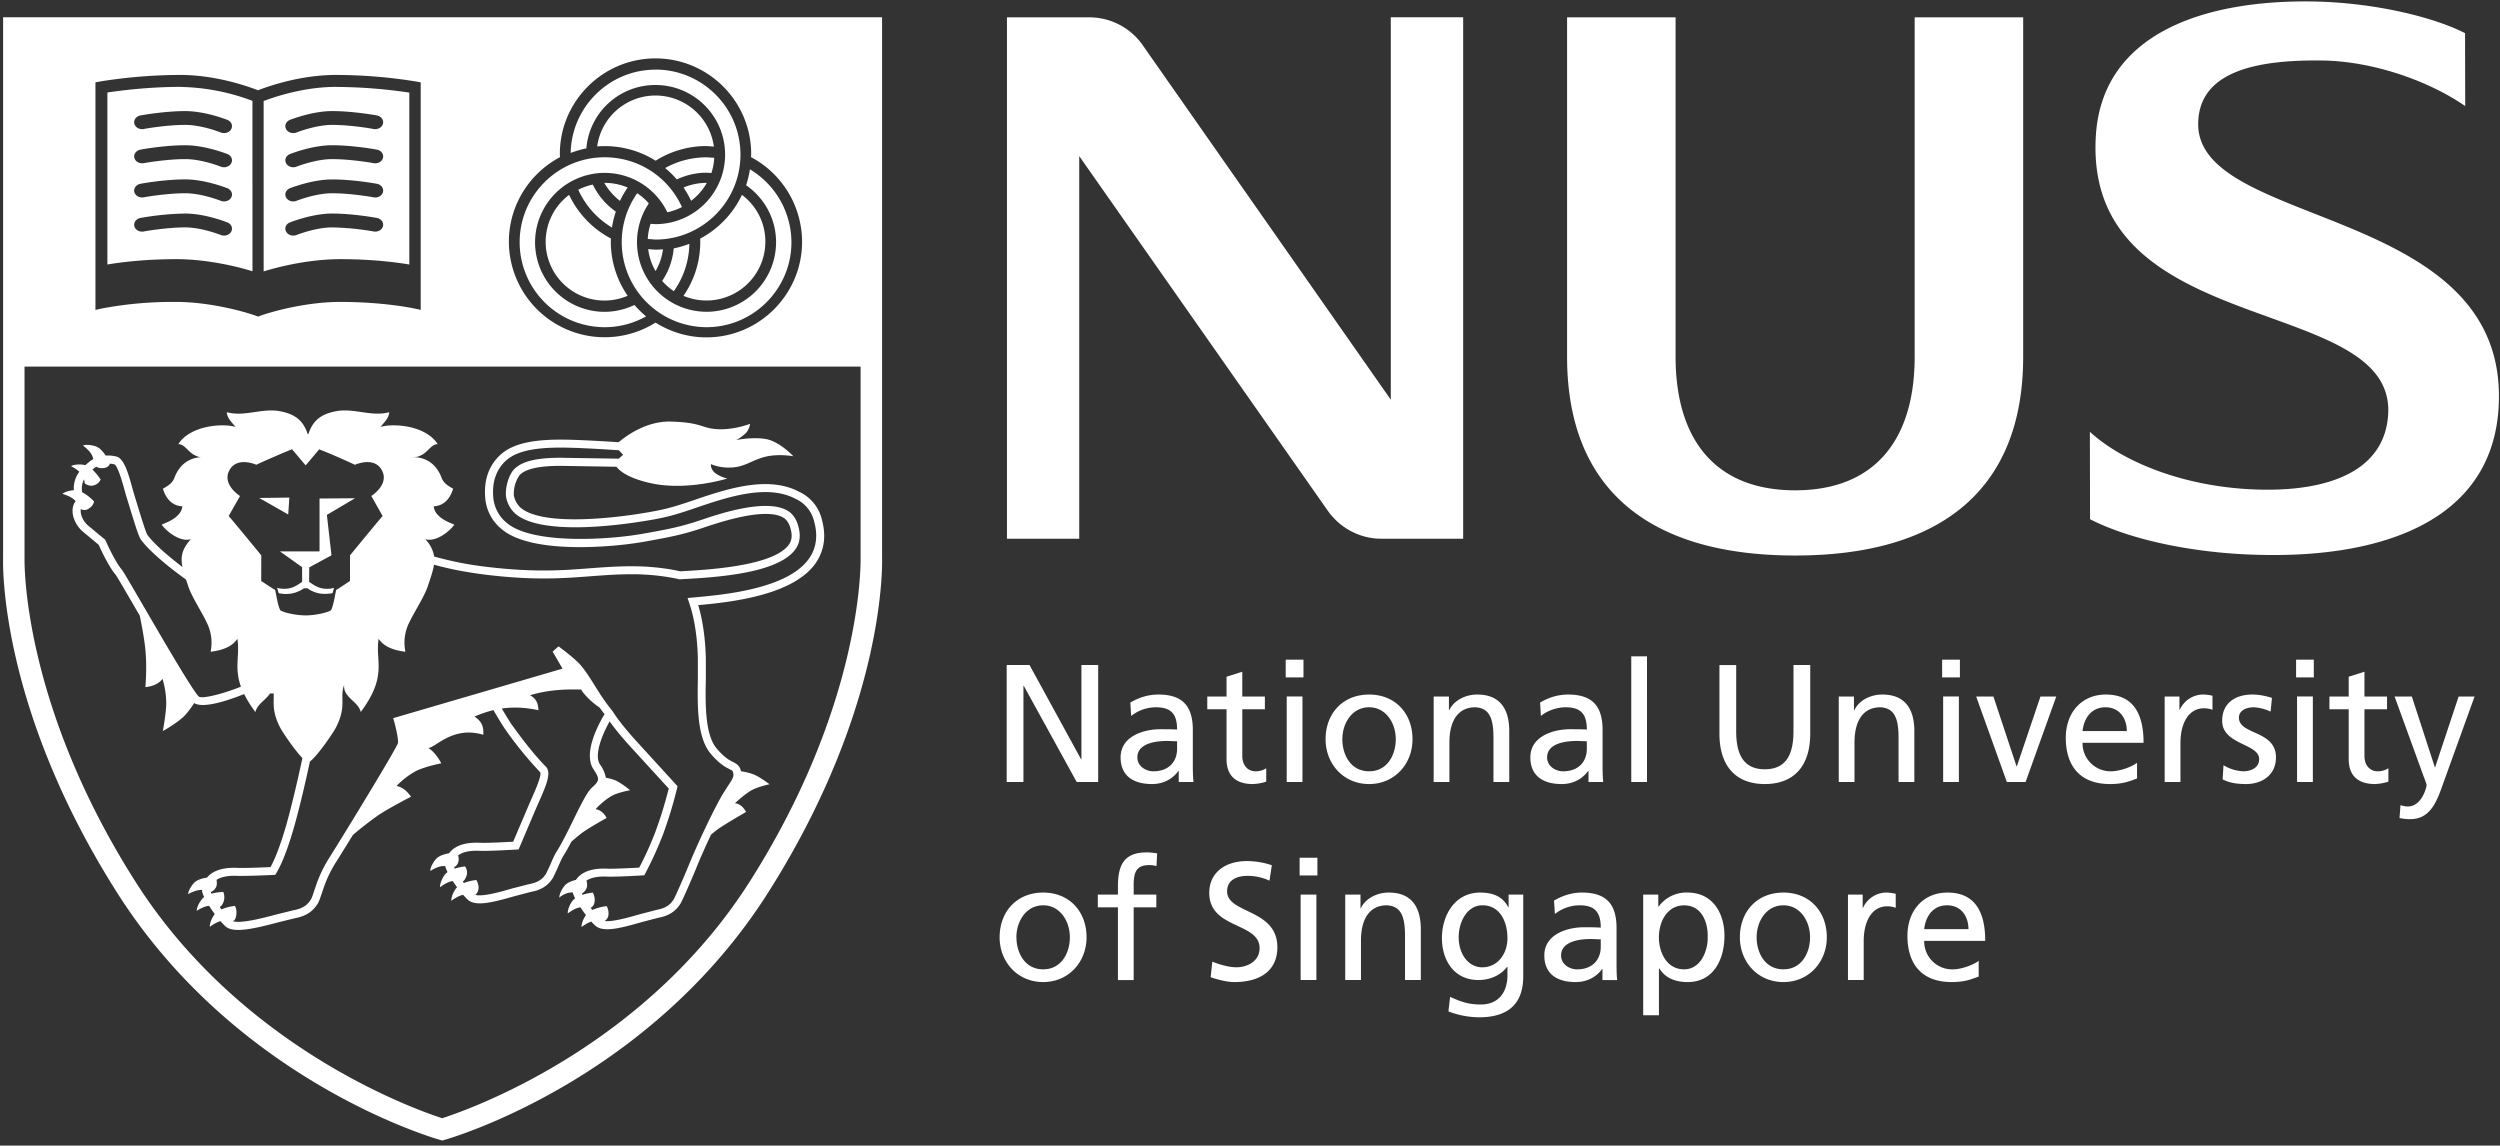
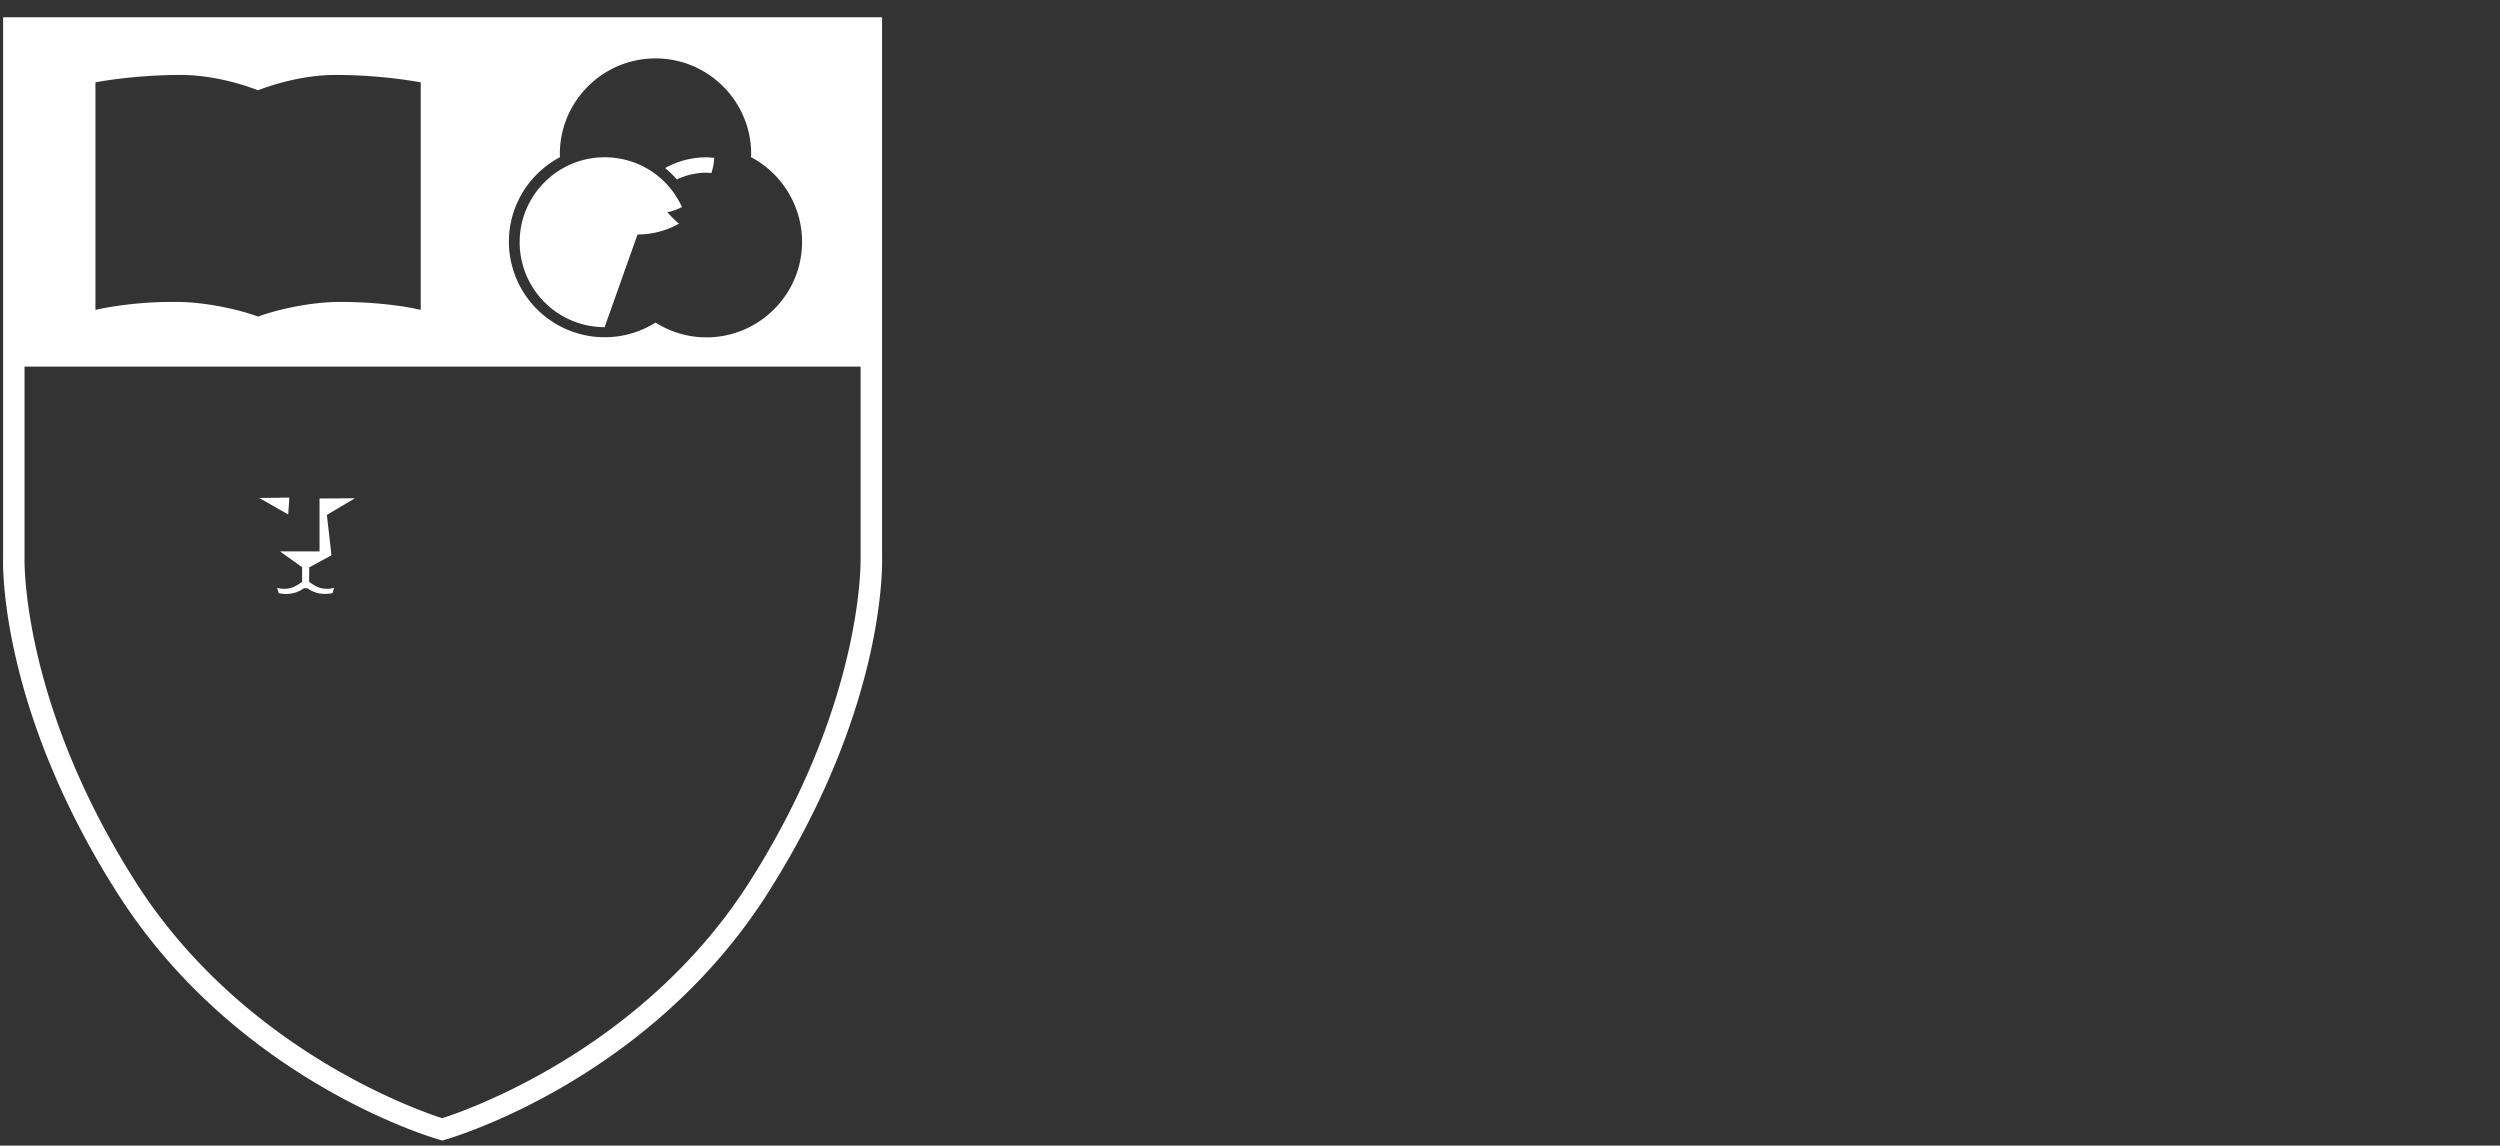
<svg xmlns="http://www.w3.org/2000/svg" width="467" height="214" viewBox="0 0 467 214">
  <rect x="0" y="0" width="467" height="214" fill="#333333" stroke="none" />
  <g fill="#FFF" fill-rule="evenodd">
-     <path d="M188.05 124.22h4.26l9.63 17.6h.07v-17.6h3.13v21.86h-4.01l-9.89-17.97h-.06v17.97h-3.13v-21.86M219.88 139.88c0 2.38-1.53 4.2-4.44 4.2-1.35 0-2.98-.91-2.98-2.6 0-2.82 3.95-3.07 5.55-3.07.62 0 1.24.06 1.87.06v1.41zm-8.58-6.14a7.52 7.52 0 014.63-1.62c2.95 0 3.95 1.4 3.95 4.16-1.15-.06-1.97-.06-3.13-.06-3.03 0-7.42 1.25-7.42 5.26 0 3.47 2.41 4.98 5.86 4.98 2.69 0 4.25-1.48 4.94-2.45h.06v2.07h2.76c-.06-.47-.13-1.32-.13-3.14v-6.6c0-4.35-1.84-6.6-6.41-6.6-2.04 0-3.79.62-5.26 1.5l.15 2.5zM236.28 132.49h-4.22v8.73c0 1.85 1.13 2.86 2.47 2.86.91 0 1.57-.29 2-.57v2.5a9.2 9.2 0 01-2.5.45c-3.04 0-4.91-1.45-4.91-4.64v-9.33h-3.6v-2.38h3.6v-3.7l2.94-.93v4.63h4.22v2.38M240.36 146.08h2.94V130.1h-2.94v15.97zm-.2-19.54h3.33v-3.31h-3.32v3.31zM250.75 138.1c0-3.04 1.84-5.98 5-5.98 3.14 0 4.98 2.94 4.98 5.98 0 2.84-1.53 5.98-4.97 5.98-3.48 0-5.01-3.14-5.01-5.98zm-3.13 0c0 4.56 3.31 8.36 8.14 8.36 4.79 0 8.1-3.8 8.1-8.36 0-4.86-3.25-8.36-8.1-8.36-4.89 0-8.14 3.5-8.14 8.36zM267.81 130.11h2.85v2.54h.06c.88-1.82 3-2.91 5.23-2.91 4.13 0 5.98 2.56 5.98 6.85v9.49h-2.95v-8.26c0-3.73-.8-5.55-3.38-5.7-3.35 0-4.85 2.69-4.85 6.57v7.39h-2.94V130.1M296.42 139.88c0 2.38-1.53 4.2-4.44 4.2-1.35 0-2.98-.91-2.98-2.6 0-2.82 3.94-3.07 5.54-3.07.63 0 1.25.06 1.88.06v1.41zm-8.58-6.14c1.2-1 2.98-1.62 4.63-1.62 2.94 0 3.95 1.4 3.95 4.16-1.16-.06-1.97-.06-3.13-.06-3.03 0-7.42 1.25-7.42 5.26 0 3.47 2.41 4.98 5.85 4.98 2.7 0 4.26-1.48 4.95-2.45h.06v2.07h2.76c-.06-.47-.13-1.32-.13-3.14v-6.6c0-4.35-1.84-6.6-6.42-6.6-2.02 0-3.78.62-5.25 1.5l.15 2.5zM304.72 146.08h2.94V122.6h-2.94zM338.15 137.03c0 6.14-3.1 9.43-8.48 9.43-5.38 0-8.48-3.3-8.48-9.43v-12.8h3.13v12.4c0 4.19 1.31 7.07 5.35 7.07 4.04 0 5.35-2.88 5.35-7.08v-12.4h3.13v12.81M343.48 130.11h2.84v2.54h.07c.88-1.82 3-2.91 5.22-2.91 4.14 0 5.99 2.56 5.99 6.85v9.49h-2.95v-8.26c0-3.73-.81-5.55-3.38-5.7-3.35 0-4.85 2.69-4.85 6.57v7.39h-2.94V130.1M362.98 146.08h2.94V130.1h-2.94v15.97zm-.19-19.54h3.32v-3.31h-3.32v3.31zM378.38 146.08h-3.5l-5.73-15.97h3.22l4.32 13.03h.06l4.41-13.03h2.95l-5.73 15.97M389.02 136.56c.22-2.07 1.41-4.44 4.3-4.44 2.53 0 3.97 2 3.97 4.44h-8.27zm10.18 5.92c-.72.6-2.97 1.6-4.92 1.6a5.23 5.23 0 01-5.26-5.33h11.4c0-5.13-1.73-9.01-7.05-9.01-4.5 0-7.48 3.35-7.48 8.08 0 5.19 2.6 8.64 8.27 8.64 2.63 0 3.91-.64 5.04-1.04v-2.94zM404.36 130.11h2.76v2.47h.06a4.84 4.84 0 014.16-2.84c.88 0 1.32.09 1.95.22v2.63a4.34 4.34 0 00-1.63-.28c-2.63 0-4.35 2.5-4.35 6.5v7.27h-2.95V130.1M415.35 142.94a7.84 7.84 0 003.66 1.14c1.35 0 3-.57 3-2.29 0-2.91-6.91-2.66-6.91-7.14 0-3.32 2.47-4.91 5.63-4.91 1.38 0 2.5.28 3.67.62l-.25 2.57a8.52 8.52 0 00-3.1-.81c-1.5 0-2.82.62-2.82 1.94 0 3.25 6.92 2.31 6.92 7.42 0 3.4-2.73 4.98-5.57 4.98-1.5 0-3.04-.16-4.39-.88l.16-2.64M429.09 146.08h2.95V130.1h-2.95v15.97zm-.18-19.54h3.31v-3.31h-3.31v3.31zM445.9 132.49h-4.22v8.73c0 1.85 1.12 2.86 2.47 2.86.91 0 1.56-.29 2-.57v2.5a9.2 9.2 0 01-2.5.45c-3.04 0-4.91-1.45-4.91-4.64v-9.33h-3.6v-2.38h3.6v-3.7l2.94-.93v4.63h4.22v2.38M448.4 150.4c.38.13.88.25 1.38.25 2.63 0 3.5-3.63 3.5-3.94 0-.35-.36-1.16-.55-1.7l-5.42-14.9h3.22l4.3 13.22h.05l4.39-13.22h2.98l-5.89 16.31c-1.1 3.07-2.26 6.6-6.13 6.6-.95 0-1.48-.12-2-.21l.18-2.41M189.86 175.1c0-3.04 1.85-5.99 5.01-5.99 3.13 0 4.98 2.95 4.98 5.98 0 2.85-1.53 5.98-4.98 5.98-3.47 0-5-3.13-5-5.98zm-3.13 0c0 4.56 3.32 8.35 8.14 8.35 4.79 0 8.1-3.79 8.1-8.36 0-4.85-3.25-8.36-8.1-8.36-4.88 0-8.14 3.5-8.14 8.36zM208.83 169.49h-3.76v-2.38h3.76v-1.48c0-3.87 1-6.4 5.36-6.4.75 0 1.37.09 1.96.18l-.12 2.38a4.66 4.66 0 00-1.4-.19c-2.54 0-2.86 1.63-2.86 3.79v1.72H216v2.38h-4.23v13.58h-2.94v-13.58M237.14 164.51a9.64 9.64 0 00-4.1-.9c-1.76 0-3.82.62-3.82 2.9 0 4.2 9.39 3.23 9.39 10.43 0 4.66-3.6 6.51-7.99 6.51-1.53 0-3.03-.44-4.47-.9l.31-2.92c1.06.44 2.94 1.06 4.54 1.06 1.79 0 4.29-1 4.29-3.57 0-4.88-9.4-3.53-9.4-10.32 0-3.89 3.08-5.95 7.03-5.95 1.43 0 3.15.25 4.66.78l-.44 2.88M242.96 183.07h2.94v-15.96h-2.94v15.96zm-.19-19.53h3.32v-3.31h-3.32v3.31zM251.29 167.11h2.85v2.54h.06c.88-1.82 3-2.92 5.23-2.92 4.13 0 5.98 2.57 5.98 6.86v9.48h-2.95v-8.26c0-3.73-.81-5.54-3.38-5.7-3.35 0-4.85 2.7-4.85 6.58v7.38h-2.94v-15.96M276.93 180.7c-2.76 0-4.45-2.63-4.45-5.64 0-2.72 1.48-5.95 4.45-5.95 3.13 0 4.66 2.85 4.66 6.17 0 2.97-1.91 5.41-4.66 5.41zm7.6-13.59h-2.72v2.38h-.06c-.88-1.72-2.44-2.76-5.26-2.76-4.82 0-7.14 4.39-7.14 8.5 0 4.12 2.25 7.84 6.82 7.84 2.04 0 4.1-.8 5.36-2.47h.06v1.57c0 3.38-1.85 5.47-4.95 5.47-2.16 0-3.5-.4-5.76-1.43l-.31 2.72a16.2 16.2 0 005.73 1.1c5.73 0 8.24-2.8 8.24-7.65v-15.27zM299.02 176.88c0 2.37-1.53 4.2-4.44 4.2-1.35 0-2.97-.92-2.97-2.6 0-2.82 3.94-3.07 5.54-3.07.62 0 1.25.06 1.87.06v1.4zm-8.57-6.14a7.48 7.48 0 014.63-1.63c2.94 0 3.94 1.41 3.94 4.17-1.15-.07-1.97-.07-3.12-.07-3.04 0-7.42 1.26-7.42 5.26 0 3.48 2.4 4.98 5.85 4.98 2.69 0 4.26-1.47 4.95-2.44h.06v2.06h2.75c-.06-.47-.12-1.3-.12-3.13v-6.6c0-4.35-1.85-6.61-6.42-6.61-2.03 0-3.79.63-5.26 1.51l.16 2.5zM319 175.03c.06 2.5-1.25 6.04-4.42 6.04-3.31 0-4.7-3.28-4.7-5.95 0-2.97 1.54-6 4.73-6 3.2 0 4.45 3.03 4.39 5.9zm-12.05 14.62h2.94v-8.77h.06c.91 1.48 2.5 2.57 5.32 2.57 4.83 0 6.86-4.26 6.86-8.64 0-4.29-2.25-8.08-6.89-8.08a6.4 6.4 0 00-5.42 2.64h-.05v-2.26h-2.82v22.54zM328.14 175.1c0-3.04 1.85-5.99 5-5.99 3.14 0 4.98 2.95 4.98 5.98 0 2.85-1.53 5.98-4.97 5.98-3.48 0-5.01-3.13-5.01-5.98zm-3.13 0c0 4.56 3.32 8.35 8.14 8.35 4.78 0 8.1-3.79 8.1-8.36 0-4.85-3.25-8.36-8.1-8.36-4.89 0-8.14 3.5-8.14 8.36zM345.2 167.11h2.75v2.47h.06a4.86 4.86 0 014.17-2.85c.87 0 1.31.1 1.94.23v2.62a4.35 4.35 0 00-1.63-.28c-2.63 0-4.35 2.5-4.35 6.51v7.26h-2.94v-15.96M359.44 173.56c.22-2.07 1.41-4.45 4.29-4.45 2.54 0 3.98 2 3.98 4.45h-8.27zm10.18 5.92c-.72.59-2.98 1.6-4.92 1.6a5.23 5.23 0 01-5.26-5.33h11.4c0-5.13-1.72-9.02-7.05-9.02-4.5 0-7.48 3.35-7.48 8.08 0 5.2 2.6 8.64 8.27 8.64 2.63 0 3.91-.63 5.04-1.03v-2.94zM390.4 80.67c5.99 5.52 17.8 10.57 32.23 10.8 12.65.2 22.85-3.6 23.48-14.08 1.34-22.7-56.87-13.62-54.61-51.94C392.62 6.28 411.66-.07 432.2.28c11.1.2 22.2 2.82 28.27 5.91l.03 13.62c-7.42-5.1-17.78-8.33-26.34-8.5-13.03-.23-23.37 2.17-23.54 11.69-.35 19.86 58.36 15.1 56.12 53.1-1.26 21.4-22.05 27.96-43.82 27.56-12.52-.17-24.78-2.72-32.5-6.67l-.03-16.32M335.33 103.77c-27.03 0-42.6-12.15-42.6-37.13V3.24H313v63.4c0 15.53 7.46 24.95 22.33 24.95 14.87 0 22.33-9.42 22.33-24.95V3.24h20.27v63.4c0 24.98-15.57 37.13-42.6 37.13M259.8 3.23v71.43L213.36 8.3a12.17 12.17 0 00-9.87-5.06H188.1v97.4h13.5V29.16l46.38 66.17c2.2 3.16 5.86 5.3 10.04 5.3h15.3V3.23H259.8M132.03 34.16h-.06c-1.47 0-2.93.3-4.28.87.53.78 1 1.61 1.41 2.48 1.19-.9 2.2-2.04 2.93-3.35M130.81 45.15c0 3.66-1.08 7.13-3.14 10.11a11 11 0 0015.3-10.12c0-3.48-1.63-6.67-4.37-8.74a17.97 17.97 0 01-7.8 8.17l.01.58M122.48 30.02a17.76 17.76 0 019.5-2.74l1.37.1a11 11 0 00-21.8-.03 17.85 17.85 0 0110.92 2.67M121.08 46.54a10.9 10.9 0 001.38 4.1c.73-1.25 1.2-2.63 1.38-4.07a18 18 0 01-1.38.07l-1.38-.1" />
    <path d="M164.77 104V3.22H.58v100.86l-.01.78c0 4.76 1.03 29.95 21.29 61.87 22.13 34.92 58.65 45.72 60.2 46.16l.55.16.55-.16c1.54-.44 38.18-11.23 60.33-46.16 22.08-34.8 21.31-61.6 21.28-62.73zM104.6 29.36l-.02-.59c0-9.85 8.02-17.86 17.87-17.86 9.85 0 17.87 8.01 17.87 17.86 0 .2-.03.39-.03.58a17.97 17.97 0 019.54 15.8c0 9.85-8.02 17.87-17.87 17.87-3.5 0-6.74-1.02-9.5-2.76a17.89 17.89 0 01-27.4-15.1c0-6.85 3.88-12.8 9.54-15.8zM17.83 52.02V15.38l.9-.16C19 15.17 25.69 14 33.66 14c6.32 0 12.03 1.9 14.54 2.86C50.7 15.9 56.42 14 62.75 14a94.1 94.1 0 0114.94 1.22l.9.16v42.5l-1.32-.28c-.06-.01-5.59-1.2-13.73-1.2-6.12 0-12.46 1.7-14.96 2.6l-.37.14-.37-.14c-2.5-.9-8.85-2.6-14.97-2.6a71.61 71.61 0 00-13.72 1.2l-1.32.29v-5.87zM140.1 164.6c-19.89 31.37-52.9 42.81-57.5 44.28-4.57-1.47-37.48-12.91-57.36-44.28-19.94-31.41-20.66-56.6-20.66-60.04v-.4-35.68h156.18v36.03c0 3.52-.73 28.69-20.66 60.09z" />
-     <path d="M112.95 56.14c1.48 0 2.94-.31 4.3-.89a17.76 17.76 0 01-3.15-10.1c0-.2.02-.39.03-.59a17.8 17.8 0 01-7.82-8.16 10.97 10.97 0 006.64 19.74M112.88 34.16c.74 1.3 1.74 2.45 2.93 3.36.41-.86.89-1.7 1.44-2.49a11.04 11.04 0 00-4.3-.87h-.07M33.72 16.23c-6.18 0-11.62.74-13.66 1.05v32.13c2.13-.36 6.73-1 12.86-1 5.5 0 11 1.26 14.24 2.26V18.84a40 40 0 00-13.44-2.6zm9.52 26.94c-.28.67-1.14 1-1.91.76-.04-.01-3.58-1.45-6.73-1.45-3.48 0-7.56.72-7.6.73-.8.21-1.63-.16-1.87-.85-.24-.68.2-1.4.98-1.62a51.7 51.7 0 018.48-.85c3.71 0 7.61 1.56 7.78 1.62.77.25 1.16 1 .87 1.66zm0-6.38c-.28.67-1.14 1-1.91.75-.04 0-3.58-1.44-6.73-1.44-3.48 0-7.56.72-7.6.73-.8.21-1.63-.17-1.87-.85-.24-.68.2-1.41.98-1.62.18-.05 4.55-.85 8.48-.85 3.71 0 7.61 1.56 7.78 1.61.77.26 1.16 1 .87 1.67zm0-6.39c-.28.67-1.14 1.01-1.91.76-.04-.01-3.58-1.44-6.73-1.44-3.48 0-7.56.72-7.6.73-.8.2-1.63-.17-1.87-.86-.24-.68.2-1.4.98-1.61.18-.05 4.55-.85 8.48-.85 3.71 0 7.61 1.55 7.78 1.6.77.26 1.16 1 .87 1.67zm0-6.38c-.28.67-1.14 1.01-1.91.76-.04-.02-3.58-1.45-6.73-1.45-3.48 0-7.56.72-7.6.74-.8.2-1.63-.17-1.87-.86-.24-.68.2-1.4.98-1.62.18-.04 4.55-.84 8.48-.84 3.71 0 7.61 1.55 7.78 1.6.77.26 1.16 1 .87 1.67zM62.8 16.23c-5.77 0-11.05 1.7-13.55 2.64V50.7c3.22-1 8.78-2.29 14.34-2.29 6.14 0 10.73.64 12.87 1V17.3a94.7 94.7 0 00-13.66-1.06zm8.71 26.13c-.24.69-1.08 1.06-1.87.85a50.5 50.5 0 00-7.6-.73c-3.15 0-6.69 1.44-6.73 1.45-.77.25-1.63-.09-1.91-.76-.3-.67.1-1.41.87-1.66.17-.06 4.07-1.62 7.77-1.62 3.94 0 8.3.8 8.49.85.78.22 1.22.94.98 1.62zm0-6.38c-.24.68-1.08 1.06-1.87.85-.04-.01-4.12-.73-7.6-.73-3.15 0-6.69 1.43-6.73 1.44-.77.26-1.63-.08-1.91-.75-.3-.67.1-1.41.87-1.67.17-.05 4.07-1.6 7.77-1.6 3.94 0 8.3.79 8.49.84.78.21 1.22.94.98 1.62zm0-6.38c-.24.68-1.08 1.06-1.87.85-.04-.01-4.12-.73-7.6-.73-3.15 0-6.69 1.43-6.73 1.44-.77.25-1.63-.09-1.91-.76-.3-.66.1-1.4.87-1.66.17-.06 4.07-1.61 7.77-1.61 3.94 0 8.3.8 8.49.85.78.2 1.22.93.98 1.61zm0-6.39c-.24.69-1.08 1.06-1.87.86-.04-.02-4.12-.74-7.6-.74-3.15 0-6.69 1.44-6.73 1.45-.77.25-1.63-.09-1.91-.76-.3-.66.1-1.41.87-1.67.17-.05 4.07-1.6 7.77-1.6 3.94 0 8.3.8 8.49.84.78.22 1.22.94.98 1.62zM125.85 46.4c1.01-.2 1.98-.5 2.92-.85a15.67 15.67 0 01-2.9 8.84c-.81-.54-1.54-1.19-2.18-1.91a12.84 12.84 0 002.16-6.09" />
-     <path d="M122.46 13c8.75 0 15.86 7.13 15.86 15.88s-7.11 15.87-15.86 15.87l-1.46-.11c.05-.97.23-1.92.53-2.83l.93.06a13 13 0 0012.99-13 13 13 0 00-13-12.99 12.9 12.9 0 00-12.92 11.84c-1.01.2-1.98.49-2.93.85.17-8.6 7.21-15.56 15.86-15.56" />
-     <path d="M131.97 29.38l1.45.1c-.06 1-.23 1.94-.53 2.84l-.92-.06a13 13 0 00-5.54 1.26 17.8 17.8 0 00-2.18-2.13c2.35-1.31 5-2 7.72-2M112.94 61.12a15.89 15.89 0 01-15.87-15.87c0-8.75 7.12-15.87 15.87-15.87 6.3 0 11.87 3.63 14.45 9.3-.86.44-1.77.77-2.73.97a13 13 0 00-24.71 5.6 13 13 0 0013 13 13 13 0 005.56-1.28c.67.76 1.4 1.48 2.18 2.13-2.36 1.32-5 2.02-7.75 2.02" />
-     <path d="M110.74 34.48a13.11 13.11 0 004.3 5.05c-.33.96-.57 1.96-.73 2.97a15.8 15.8 0 01-6.29-7.06c.85-.43 1.76-.76 2.72-.96M131.97 61.12a15.89 15.89 0 01-12.94-25.03c.8.53 1.53 1.17 2.17 1.9a13 13 0 0010.77 20.25 13 13 0 0013-12.99c0-4.3-2.1-8.22-5.6-10.65.32-.95.56-1.95.72-2.97a15.97 15.97 0 017.75 13.62c0 8.75-7.12 15.87-15.87 15.87M153.55 97.15a7.68 7.68 0 00-4.26-5.28c-5.45-2.9-12.56-.87-18.8 1.26-4.7 1.6-6.12 2.08-11.45 2.9-4.03.62-17.5 2.36-21.76-1.16a4.17 4.17 0 01-1.29-2.32 6.08 6.08 0 011.06-3.78c1.07-1.17 3.58-1.75 7.67-1.75l10.43.17c.65.84 2.32 2.19 6.56 3.1 6.74 1.43 14.15-.9 14.15-.9s-1.23-.25-2.25-1.02c-.9-.67-.82-1.68-.82-1.68s1.48.72 3.65.65c2.7-.08 3.94-1.36 6.45-2 2.52-.64 5.32-.11 5.32-.11s-2.54-2.72-5.06-3.2c-2.51-.47-5.65.17-5.65.17s.79-.35 1.72-1.2c.75-.67.9-1.83.9-1.83s-3 1.17-6.06 1c-3.06-.15-2.83-1.25-8.76-1.42-4.49-.11-8.2 2.56-9.74 3.86-4.8-.32-8.59-.49-10.8-.49-6.11 0-9.64 1-11.8 3.35-1.8 1.95-2.58 4.49-2.32 7.53a8.34 8.34 0 003.14 5.9c5.7 4.73 20.99 3.28 26.4 2.32 6.06-1.07 7.87-1.53 11.38-2.7l.2-.07c2.72-.9 10.98-3.67 14.44-1.83.7.38 1.19 1.07 1.48 2.14.13.47.2.9.2 1.3 0 .72-.22 1.32-.66 1.87-3.16 3.85-15.03 4.51-20.18 4.79-.57-.14-4.01-.91-8.6-.94-3.05-.02-5.61.18-8.33.38-4.95.38-10.07.77-18.58-.2a64 64 0 01-10.43-2 5.9 5.9 0 00-1.68-3.25c2.04.66 4.7-1.58 5.44-2.7-.01-.11-3.63-1.07-3.84-3.42 0-.07 2.56.22 3.63-3.3-2.57-1.39-1.76-1.9-2.99-3.63a5.21 5.21 0 00-4.59-2.24c.78-.1.86 0 1.7-.43 1.12-.55 1.9-2.09 3-2.02-2.23-3.5-8.22-3.95-10.7-3.22.64-.79 1.62-1.67 1.63-2.75-3.31.9-6.55-.81-9.89-.19-2.76.52-4.34 1.64-5.2 4.27h-.13c-.88-2.63-2.45-3.75-5.22-4.27-3.33-.62-6.58 1.1-9.89.19.02 1.08 1 1.96 1.63 2.75-2.48-.73-8.46-.27-10.7 3.22 1.11-.07 1.88 1.47 3 2.02.98.5 1.17.4 1.7.43a5.21 5.21 0 00-4.59 2.24c-1.23 1.73-.42 2.24-2.98 3.63 1.07 3.52 3.63 3.23 3.63 3.3-.22 2.35-3.84 3.3-3.85 3.42.75 1.12 3.4 3.36 5.45 2.7-1.68 1.87-1.96 3.3-1.58 5.2-2.6-1.98-5.17-4.16-6.53-5.97-.32-.46-1.34-3.82-2.02-6.05l-.55-1.8-.27-.97c-.82-3-1.6-5.5-2.97-5.84a6.73 6.73 0 00-2.01-.18c-.47-.73-1.13-1.5-1.9-1.74-1.57-.49-2.34-.14-2.34-.14s1.28.92 1.71 1.86c.11.24.18.47.23.68-.3.16-.55.34-.77.52l-.11.09-.62.52c-.1-.03-.22-.06-.33-.07-1.63-.22-2.33.26-2.33.26s.89.44 1.55 1.04a5.19 5.19 0 00-1.04 3.07c0 .12 0 .25.02.38-1.57.12-2.14.69-2.14.69s1.52.4 2.25 1.13l.22.25-.12.14c-.32.5-.46 1.06-.46 1.64 0 1.37.77 2.84 1.82 3.8l3.07 2.55c1.11 2.48 2.34 4.66 3.15 5.57.25.32 1.96 3.27 3.78 6.4.24.42.5.84.74 1.28.4 1.92.84 4.3 1.03 6.18.36 3.38.02 7.15.02 7.15s2.19-.11 3.18-1.54c.02-.03.8 2.34.7 5.02-.1 1.98-.62 4.72-.62 4.72s2.13-1.13 3.74-2.55c.8-.71 1.62-1.9 2.12-2.67 1.76 1.13 6.8-.67 9.33-1.68.49 1 1.16 2.1 2.1 3.36.36-1.51 1.97-2.27 2.72-3.47h.69c.09 1.65-.39 3.2 1.18 6.3.44.87 2.61 4.1 4.19 5.77-.6 2.8-1.73 7.9-2.9 12.1-1.35 4.78-2.44 7.15-3.06 8.26-1.8.09-5.1.2-6.14.15-2.5-.12-4.36.4-5.5 1.56-.1.09-.16.17-.23.26-.88.12-1.88.4-2.43 1-1.08 1.24-1.1 2.08-1.1 2.08s1.37-.78 2.4-.78h.23v.22c.01.24.15.64.38 1.11-.17.12-.32.26-.44.42-1 1.3-.95 2.15-.95 2.15s1.28-.86 2.3-.94c.33.5.69 1.04 1.07 1.55-.05.05-.1.1-.13.16-.9 1.38-.79 2.22-.79 2.22s1.02-.8 1.98-1.06c.33.37.65.7.95.98 1.5 1.32 5.25.46 10-.8l2.93-.72c2.08-.4 3.37-1.22 4.32-2.78.22-.37.43-.97.75-1.93l.28-.83a22.37 22.37 0 012.46-5.1c.04-.06 1.32-2.1 3.05-4.92a67.5 67.5 0 014.72-3.67c2.05-1.38 6.13-3.47 6.13-3.47s-1.09-1.77-2.7-2a14.7 14.7 0 013.82-2.9c1.98-.87 4.54-1.34 4.54-1.34s-.93-1.92-2.37-2.84c.6-.2 1.15-.55 1.83-1 3.45-2.25 6-2.17 8.39-1.5.1-1.55-.3-2.5-1.65-3.4 1.14-.48 2.3-.9 3.55-1.2a67.47 67.47 0 002.08 3.42 70.47 70.47 0 006.62 8.16c.05.06.08.16.08.3 0 .9-1.1 3.41-1.74 4.84l-.54 1.24-2.82 6.62c-1.26.07-4.94.27-6.22.2-2.45-.11-4.25.4-5.38 1.52-.14.14-.26.29-.37.44-.91.16-2 .49-2.54 1.18-1.02 1.3-.98 2.13-.98 2.13s1.32-.86 2.35-.92h.45c.05.28.2.67.43 1.13-.24.18-.45.38-.6.6-.91 1.39-.8 2.22-.8 2.22s1.24-.97 2.27-1.13h.11c.25.38.52.76.8 1.14-.1.1-.2.2-.27.31-.91 1.38-.8 2.22-.8 2.22s1.19-.93 2.2-1.11c.32.36.63.68.9.93 1.45 1.27 4.53.52 8.73-.69l2.99-.78c2.02-.38 3.28-1.19 4.2-2.7l.8-1.7c.37-.86.79-1.83 1.1-2.33.5-.77 1-1.7 1.52-2.68.7-.6 1.36-1.16 1.82-1.51 1.34-1.03 4.74-2.9 4.74-2.9s-.68-1.49-2.06-1.63c-.02 0 1.34-1.52 2.98-2.47 1.17-.68 3.48-1.08 3.48-1.08s-1.6-1.34-2.8-1.87a8.02 8.02 0 00-1.73-.46 6.1 6.1 0 00-1.1-2.49c-1.2-1.84.55-5.8 1.8-8.05.63.9 1.76 2.37 3.64 4.46l7.4 8.09a80.02 80.02 0 01-2.46 8 62.1 62.1 0 01-3.05 6.77c-1.46.08-4.77.25-5.97.2-2.44-.12-4.25.39-5.38 1.51-.19.19-.33.38-.47.58-.82.2-1.7.54-2.17 1.15-1 1.32-.94 2.16-.94 2.16s1-.93 2.33-.97h.18c.07.29.22.67.45 1.12-.24.17-.44.36-.6.59-.9 1.38-.78 2.22-.78 2.22s1.24-.98 2.26-1.13h.11c.32.47.66.96 1.02 1.43 0 0-.02.01-.02.03-.91 1.37-.79 2.21-.79 2.21s.91-.72 1.82-1.02c.26.3.52.56.76.77 1.45 1.28 4.54.52 8.75-.7l2.96-.77c2.02-.38 3.28-1.19 4.21-2.7.41-.68 2.25-4.97 2.76-6.2.9-2.24 1.93-4.54 2.92-6.64.5-.42.97-.8 1.34-1.06 1.66-1.15 5.2-3.17 5.2-3.17s-.7-1.52-2.07-1.63c-.01 0 1.4-1.35 2.8-2.25 1.3-.83 3.66-1.3 3.66-1.3s-1.7-1.3-2.9-1.81a10.8 10.8 0 00-2.44-.62c-.2-1-.72-1.34-1.48-1.73-.68-.34-1.6-.81-3.02-2.48-1.82-2.14-2.1-6.22-2.1-10.3 0-.9.02-1.8.04-2.67v-3.92c-.12-4.6-.79-7.81-1.42-9.93 6-.54 16.99-1.76 21.5-7.27a8.83 8.83 0 002.03-5.7c0-.94-.14-1.92-.41-2.92zM37.1 130.1c-1.4-1.56-6.83-10.92-10.43-17.11-2.72-4.67-3.69-6.33-3.96-6.64-.7-.8-1.94-3.01-2.98-5.36l-.07-.16-3.28-2.72c-.93-.85-1.44-2.12-1.28-3.01.3.14.77.28 1.22.05 1.22-.62 1.24-1.49 1.24-1.49s-1.01-1.1-2.2-1.7a3.58 3.58 0 01.34-2.4c.12.41.11.7.11.7s.65.6 1.49.45a1.96 1.96 0 001.5-1.13s-.65-1.05-1.54-1.85l.23-.2.12-.1.36-.25c.23.13.53.25.89.27 1.52.07 1.66-.84 1.66-.84.27.02.55.06.85.13.45.21 1.08 1.82 1.89 4.78l.28 1 .55 1.8c1.23 4.03 1.85 5.98 2.26 6.53 1.75 2.31 5.23 5.12 8.4 7.42l.47 1.4c.59 1.76 2.59 4.87 3.32 6.46a8.38 8.38 0 01.8 5.62c2.27-.28 4.03-.96 5-2.42.5 3.11-.63 5.33.67 8.94-3.66 1.46-7.37 2.33-7.9 1.83zm15.22-16.17c-.43-.99-.54-1.93-.93-3.74-.18-.05-2.6-1.67-2.6-1.67l.02-4.78s-6.06-7.4-6.1-7.34l2.1-3.7.01-.05c-.94-.65-3.18-2.51-1.98-4.78 1.27-2.38 4.2-1.4 5.06-1.05.12-.13 6.59-2.94 6.68-2.89-.06-.04 2.51 3 2.52 3 0 0 2.58-3.04 2.52-3a121 121 0 016.67 2.89c.87-.36 3.8-1.33 5.06 1.05 1.2 2.27-1.04 4.13-1.98 4.78l.02.05 2.09 3.7c-.03-.06-6.1 7.34-6.1 7.34v4.78s-2.4 1.62-2.58 1.67c-.38 1.81-.5 2.75-.92 3.73-.14.32-2.45 1-4.7 1.04h-.17c-2.25-.04-4.56-.72-4.7-1.03zm57.87 27.26c0 .9.17 1.73.63 2.43.6.91.89 1.45.89 1.9 0 .53-.4.94-1.2 1.67-.87.81-2.06 3.22-3.43 6.02-1.05 2.14-2.14 4.35-3.1 5.87-.4.6-.84 1.64-1.23 2.55l-.7 1.5c-.7 1.15-1.6 1.72-3.2 2.02l-3.13.8c-2.15.63-5.61 1.62-6.95 1.2.23-.17.49-.46.59-.97.19-.94-.38-1.8-.38-1.8s-1.21.12-2.33.57l-.2-.28c.24-.18.57-.54.74-1.22.22-.9-.32-1.61-.32-1.61s-.94.1-1.93.42l-.12-.26c.28-.14.63-.43.8-.99a2.2 2.2 0 00-.05-1.21c.84-.65 2.2-.95 4-.87 1.63.08 6.64-.22 6.85-.23l.46-.03 3.17-7.46.54-1.23c1.02-2.3 1.84-4.17 1.84-5.47 0-.55-.15-1-.5-1.34-2.09-2.1-4.7-5.49-6.44-7.96a58.31 58.31 0 01-1.75-2.86c2-.28 4.22-.25 6.85.32-.06-1.18-.34-2.1-1.57-2.8 4-1.22 7.88-1.1 9.54-1.06.12.2.24.39.35.54a14.34 14.34 0 003.1 2.83c.38.54.7.94.92 1.22-.78 1.29-2.75 4.84-2.75 7.8zm40.58-36.38c-4.33 5.3-15.84 6.32-21.38 6.81l-.95.09.3.9c.67 1.95 1.5 5.33 1.62 10.39v3.85c-.08 5.13-.16 10.93 2.42 13.97 1.61 1.9 2.74 2.47 3.48 2.85.64.32.68.34.74 1.04.05.52-.46 1.28-1.05 2.15l-1 1.57c-1.78 3.11-4.55 8.93-6.43 13.53-.64 1.57-2.35 5.5-2.65 6-.7 1.14-1.6 1.7-3.2 2l-3.1.81c-1.99.57-5.07 1.46-6.6 1.28.26-.2.6-.53.67-1.03.17-1.06-.33-1.75-.33-1.75s-1.48.15-2.67.72l-.3-.4c.27-.13.61-.43.72-1.1.16-.98-.33-1.76-.33-1.76s-.94.09-1.93.42l-.11-.22c.21-.13.6-.42.85-.95.23-.48.13-1.09.01-1.48.85-.57 2.15-.83 3.83-.75 1.35.06 5.03-.13 6.55-.22l.42-.02.2-.38a66.38 66.38 0 003.33-7.33 80.7 80.7 0 002.6-8.56l.08-.38-7.91-8.66c-3.13-3.48-4.13-5.22-4.14-5.24l-.03-.06-.05-.05c-.01-.02-1.28-1.52-2.55-3.55l-.58-.92c-1.13-1.81-2.2-3.53-3.31-4.64a37.98 37.98 0 00-3.66-3l-1.1.98 1.85 3.18-31.63 9.25.2.71c.32 1.13.7 2.9.7 3.7v.22c-.38 1.21-9.61 16.31-12.74 21.3a23.97 23.97 0 00-2.6 5.4l-.3.86c-.2.65-.45 1.38-.6 1.62-.72 1.19-1.65 1.77-3.31 2.08l-3.05.75c-2.41.64-6.7 1.78-8.23 1.3.2-.1.43-.33.54-.77.34-1.4-.19-2.1-.19-2.1s-1.35.14-2.5.66l-.33-.45c.2-.12.46-.34.65-.79.47-1.11.02-2.03.02-2.03s-1.1.02-2.2.33l-.14-.3c.22-.09.64-.32.95-.84.25-.44.2-1.03.13-1.45.88-.56 2.2-.82 3.89-.74 1.21.05 5.05-.09 6.68-.17l.4-.02.2-.34c.62-1 1.88-3.49 3.42-8.98 1.13-4.04 2.23-8.94 2.85-11.84 1.55-1.22 4.39-5.42 4.9-6.43 2.04-4.04.6-5.45 1.5-7.89-.25 2.34 2.59 3 3.1 5.06 5.07-6.84 2.66-9.4 3.34-13.67.97 1.45 2.73 2.14 5 2.42a8.42 8.42 0 01.8-5.63c.74-1.58 2.73-4.7 3.33-6.46.57-1.7 1.04-3.02 1.21-4.18 2.84.81 6.46 1.51 10.3 1.95 8.65 1 13.84.6 18.86.22 2.69-.2 5.22-.4 8.22-.38 4.72.03 8.32.91 8.35.92l.11.03.14-.01c6.2-.33 17.75-.96 21.34-5.35 1-1.22 1.25-2.7.75-4.51-.4-1.49-1.13-2.49-2.22-3.06-4.04-2.14-12.46.67-15.62 1.73l-.2.07c-3.43 1.13-5.2 1.6-11.17 2.64-6.12 1.09-20.34 2.02-25.19-1.99a6.9 6.9 0 01-2.6-4.88c-.22-2.6.43-4.75 1.94-6.39 1.84-2 5.04-2.86 10.69-2.86 2.2 0 6 .17 10.84.5l.79.84-.81.73-10.86-.17c-4.66 0-7.37.7-8.78 2.24-.81.9-1.59 3.08-1.44 4.92a5.6 5.6 0 001.82 3.35c4.61 3.81 17.59 2.3 22.95 1.48 5.26-.8 6.65-1.24 11.7-2.97 5.95-2.02 12.7-3.96 17.62-1.35a6.19 6.19 0 013.51 4.36c.76 2.76.3 5.27-1.34 7.27z" />
+     <path d="M131.97 29.38l1.45.1c-.06 1-.23 1.94-.53 2.84l-.92-.06a13 13 0 00-5.54 1.26 17.8 17.8 0 00-2.18-2.13c2.35-1.31 5-2 7.72-2M112.94 61.12a15.89 15.89 0 01-15.87-15.87c0-8.75 7.12-15.87 15.87-15.87 6.3 0 11.87 3.63 14.45 9.3-.86.44-1.77.77-2.73.97c.67.76 1.4 1.48 2.18 2.13-2.36 1.32-5 2.02-7.75 2.02" />
    <path d="M54.05 92.95l-.21 3.16-5.42-3.09 5.63-.07M61.06 96.18l.86 7.55-4.15 2.25-.03 2.7c.18.13.9.67 1.64.98 1.33.57 2.67.23 2.69.23l.33-.09-.28 1-.12.02c-.07.02-1.57.29-2.8-.08a5.31 5.31 0 01-1.77-.85h-.65a5.8 5.8 0 01-4.6.93l-.12-.02-.29-1 .34.09c.02 0 1.35.34 2.7-.23a8.29 8.29 0 001.63-.99l-.01-2.72-4.14-2.95h7.4v-9.88l5.87-.04h.74l-5.24 3.1" />
  </g>
</svg>